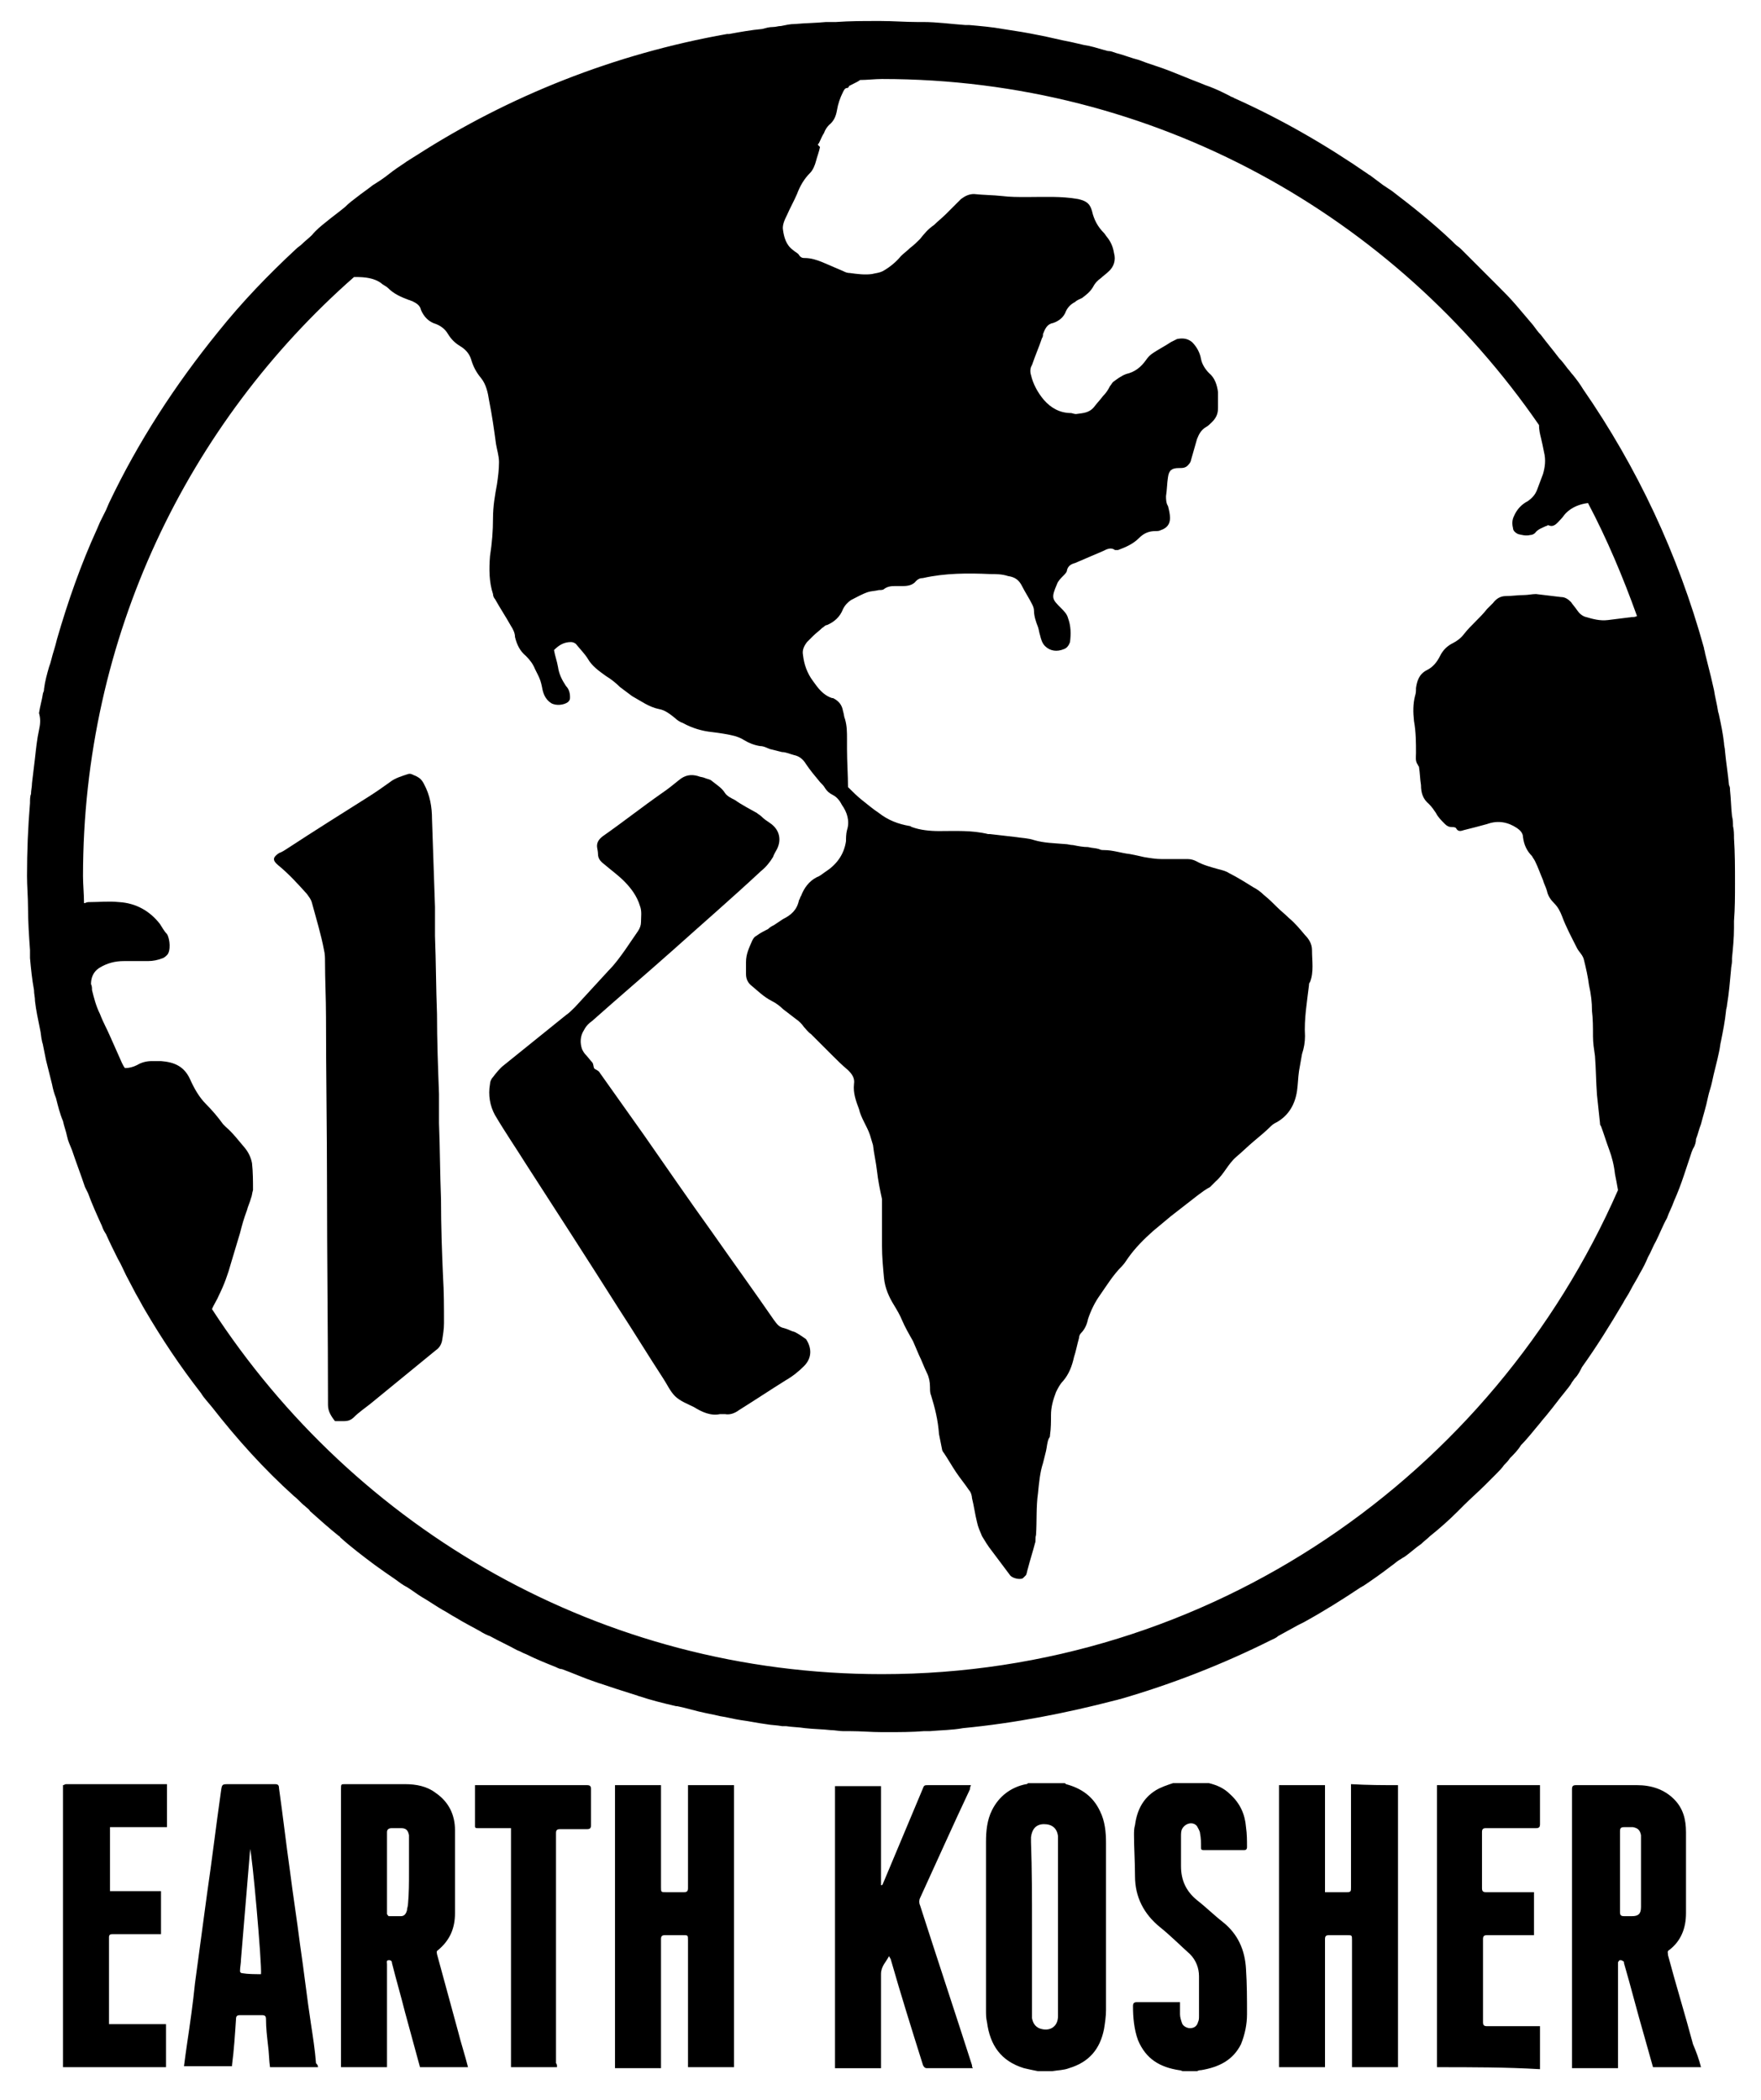
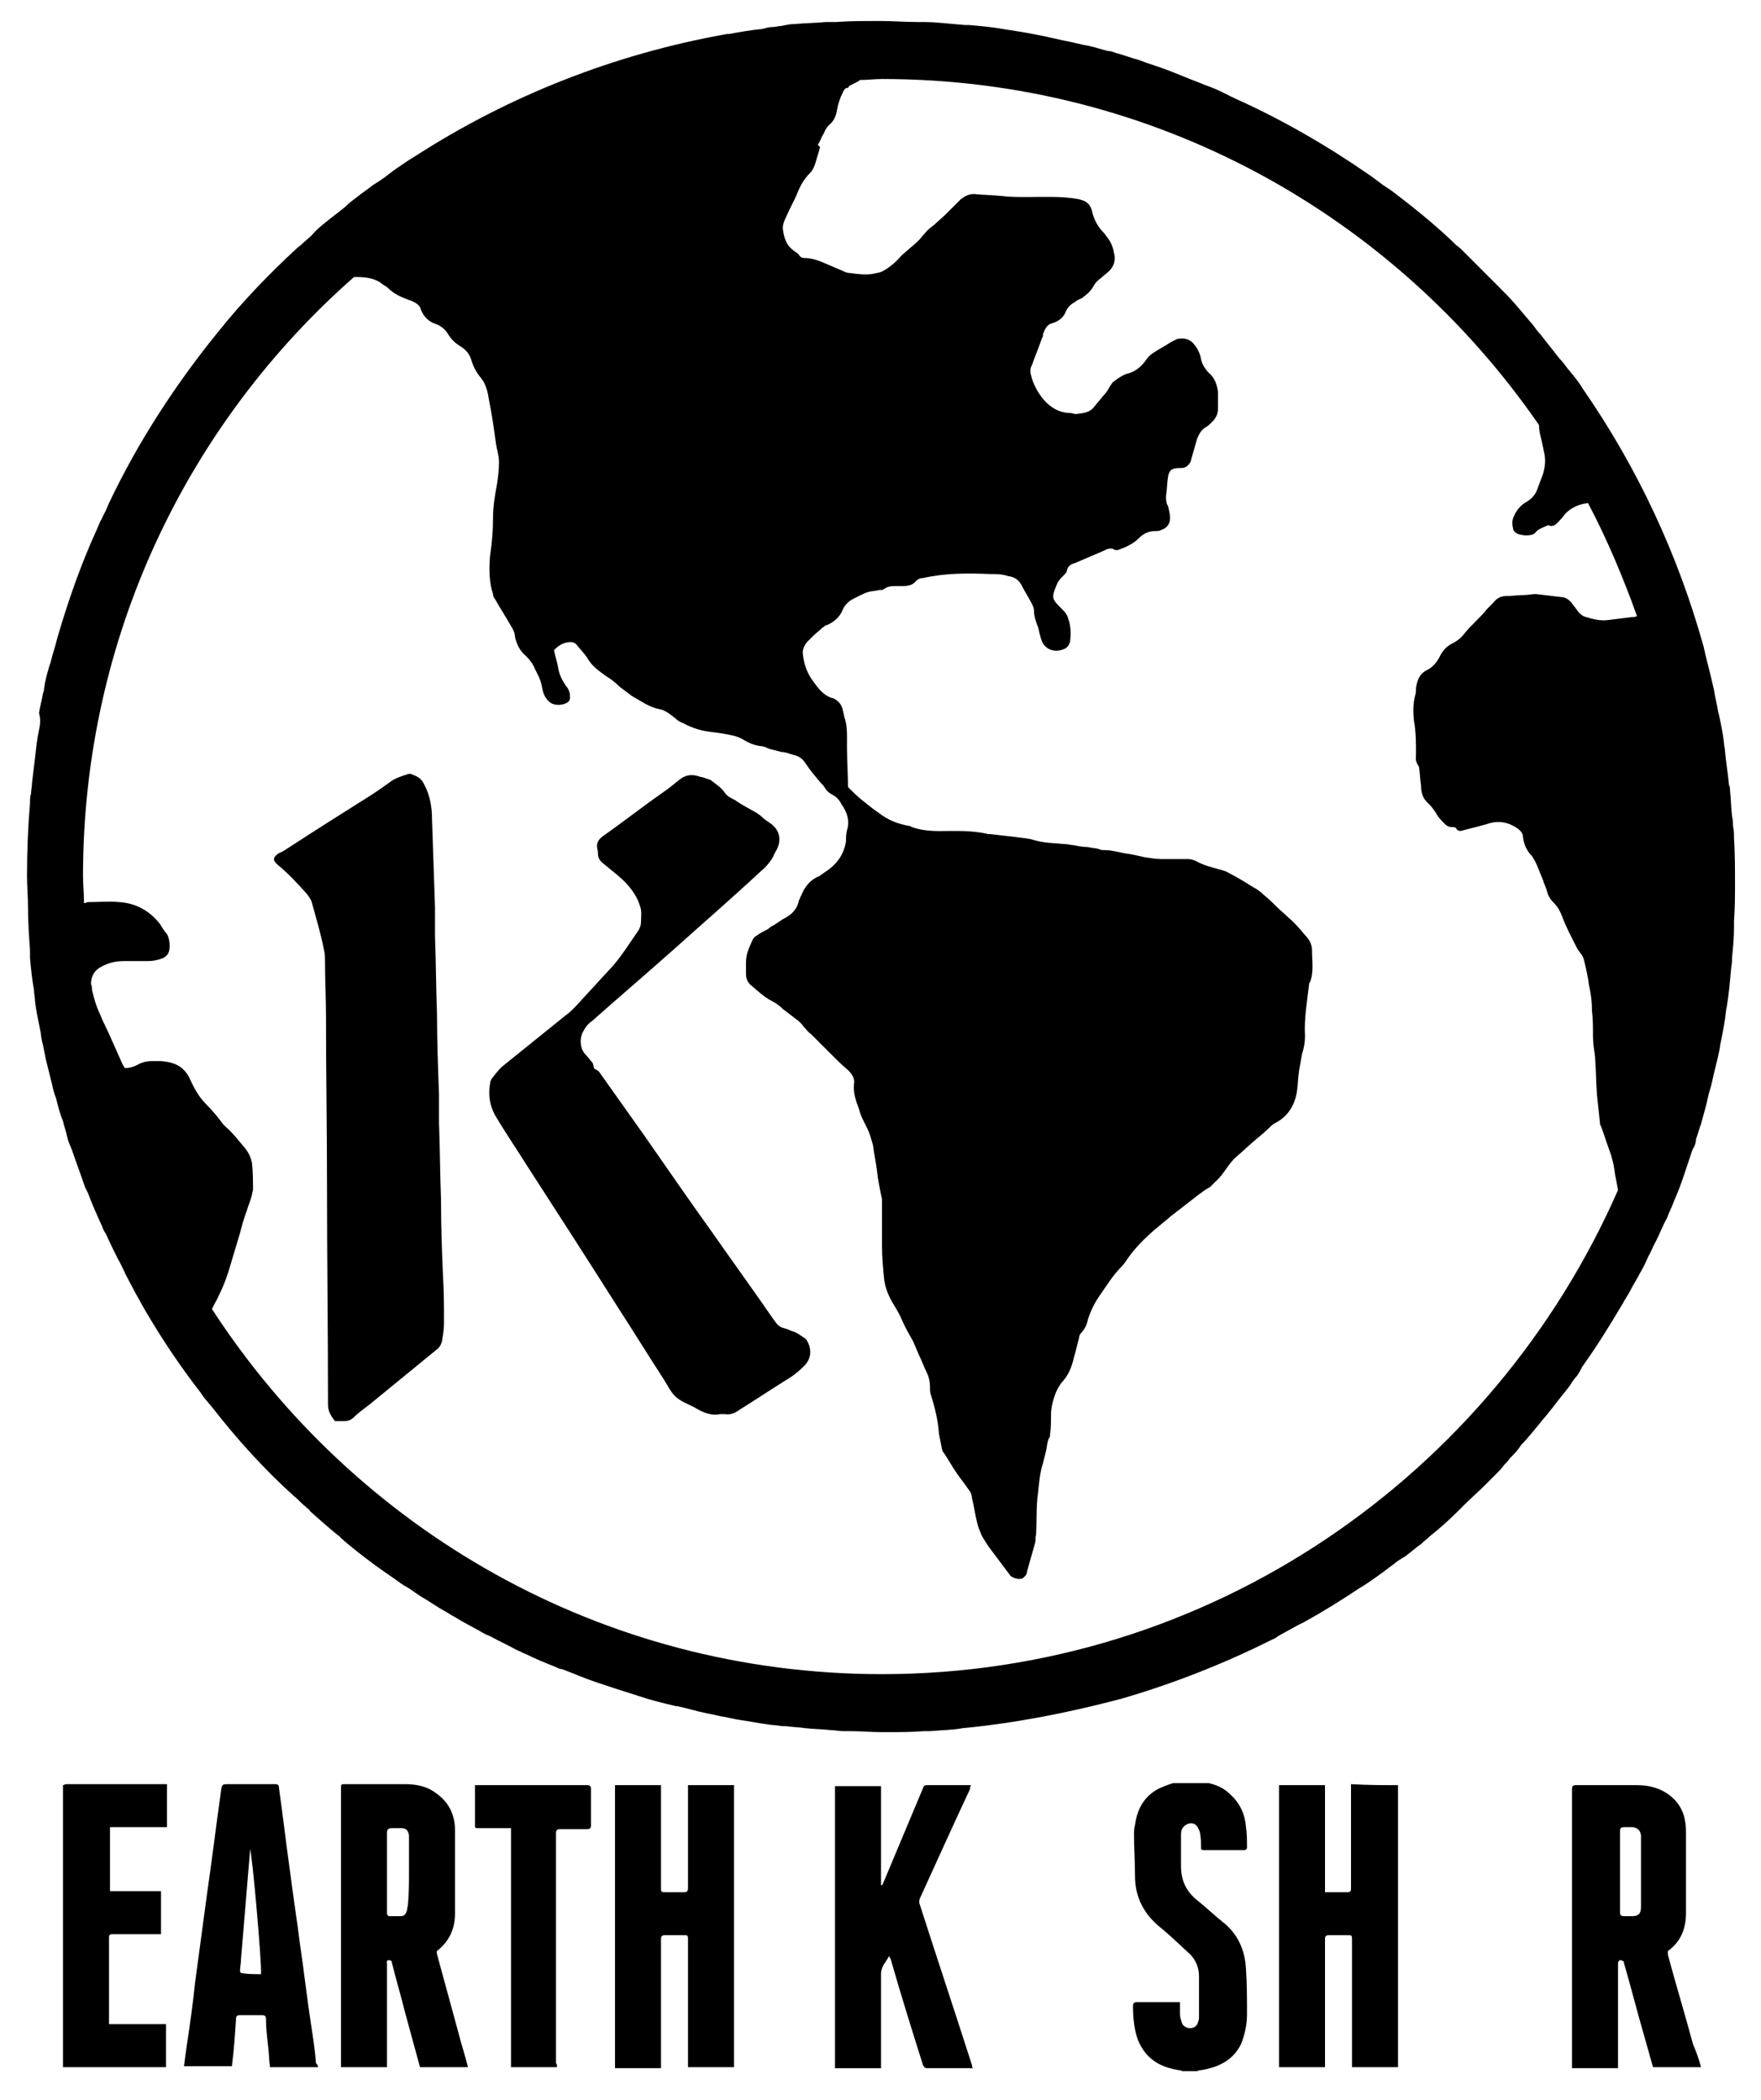
<svg xmlns="http://www.w3.org/2000/svg" version="1.1" id="Layer_1" x="0px" y="0px" viewBox="0 0 176.1 210" style="enable-background:new 0 0 176.1 210;" xml:space="preserve">
  <g>
-     <path d="M103.8,207.1c-0.5-0.1-1-0.2-1.4-0.3c-2.3-0.7-3.4-2.3-3.7-4.6c-0.1-0.4-0.1-0.8-0.1-1.2c0-5.6,0-11.2,0-16.8   c0-1.1,0.1-2.2,0.6-3.2c0.7-1.4,1.9-2.3,3.4-2.6c0.1,0,0.1,0,0.2-0.1c1.2,0,2.4,0,3.6,0c0.1,0,0.1,0,0.2,0.1   c1.5,0.4,2.7,1.2,3.4,2.7c0.5,1,0.6,2.1,0.6,3.2c0,5.6,0,11.1,0,16.7c0,0.6-0.1,1.3-0.2,1.9c-0.4,2-1.5,3.3-3.5,3.9   c-0.5,0.2-1.1,0.2-1.7,0.3C104.7,207.1,104.3,207.1,103.8,207.1z M103.2,192.6c0,2.9,0,5.7,0,8.6c0,0.2,0,0.4,0,0.6   c0.1,0.5,0.3,0.8,0.7,1c1,0.4,1.9-0.1,1.9-1.2c0-0.1,0-0.2,0-0.3c0-5.7,0-11.5,0-17.2c0-0.2,0-0.3,0-0.5c-0.1-0.8-0.6-1.2-1.4-1.2   c-0.8,0-1.2,0.5-1.3,1.3c0,0.2,0,0.3,0,0.5C103.2,186.9,103.2,189.8,103.2,192.6z" />
    <path d="M6.3,178.5c0.1,0,0.2-0.1,0.3-0.1c3.3,0,6.6,0,9.9,0c0,0,0.1,0,0.2,0c0,1.4,0,2.8,0,4.3c-1.9,0-3.8,0-5.7,0   c0,2.1,0,4.2,0,6.4c1.7,0,3.4,0,5.1,0c0,1.4,0,2.8,0,4.3c-0.1,0-0.3,0-0.4,0c-1.5,0-2.9,0-4.4,0c-0.2,0-0.4,0-0.4,0.3   c0,2.8,0,5.6,0,8.4c0,0.1,0,0.1,0,0.3c1.9,0,3.8,0,5.7,0c0,1.5,0,2.9,0,4.3c-0.1,0-0.2,0-0.2,0c-3.3,0-6.6,0-9.9,0   c-0.1,0-0.2,0-0.2,0C6.3,197.3,6.3,187.9,6.3,178.5z" />
    <path d="M120.9,178.3c0.8,0.2,1.5,0.5,2.1,1.1c1,0.9,1.5,2,1.6,3.3c0.1,0.7,0.1,1.3,0.1,2c0,0.2-0.1,0.3-0.3,0.3c-1.3,0-2.7,0-4,0   c-0.3,0-0.3-0.1-0.3-0.3c0-0.5,0-0.9-0.1-1.4c0-0.2-0.2-0.5-0.3-0.7c-0.4-0.5-1.2-0.3-1.5,0.3c-0.1,0.2-0.1,0.5-0.1,0.7   c0,1,0,2,0,3c0,1.4,0.5,2.5,1.6,3.4c0.9,0.7,1.7,1.5,2.6,2.2c1.5,1.2,2.2,2.8,2.3,4.7c0.1,1.5,0.1,3,0.1,4.5c0,1-0.2,2-0.6,3   c-0.8,1.6-2.2,2.3-4,2.6c-0.1,0-0.2,0-0.4,0.1c-0.5,0-0.9,0-1.4,0c-0.1,0-0.2-0.1-0.4-0.1c-1.9-0.3-3.3-1.1-4.1-3   c-0.4-1.1-0.5-2.3-0.5-3.4c0-0.3,0.1-0.4,0.4-0.4c1.3,0,2.6,0,3.9,0c0.1,0,0.2,0,0.4,0c0,0.4,0,0.8,0,1.2c0,0.3,0.1,0.6,0.2,0.9   c0.1,0.3,0.5,0.5,0.8,0.5c0.4,0,0.7-0.2,0.8-0.6c0.1-0.2,0.1-0.4,0.1-0.6c0-1.3,0-2.7,0-4c0-0.8-0.3-1.6-0.9-2.2   c-1-0.9-2-1.9-3-2.7c-1.6-1.3-2.5-3-2.5-5.1c0-1.4-0.1-2.8-0.1-4.1c0-0.3,0-0.7,0.1-1c0.2-1.5,0.8-2.7,2.1-3.5   c0.5-0.3,1.1-0.5,1.7-0.7C118.6,178.3,119.7,178.3,120.9,178.3z" />
    <path d="M38.7,206.7c-1.6,0-3.1,0-4.6,0c0-0.1,0-0.3,0-0.4c0-9.1,0-18.3,0-27.4c0-0.5,0-0.5,0.4-0.5c2,0,4,0,6,0   c1.1,0,2.2,0.2,3.1,0.9c1.3,0.9,1.9,2.2,1.9,3.7c0,2.8,0,5.5,0,8.3c0,1.5-0.5,2.7-1.7,3.7c-0.2,0.1-0.1,0.3-0.1,0.4   c0.7,2.6,1.4,5.1,2.1,7.7c0.3,1.2,0.7,2.4,1,3.6c-1.6,0-3.2,0-4.8,0c-0.5-1.8-1-3.7-1.5-5.5c-0.4-1.6-0.9-3.3-1.3-4.9   c0-0.2-0.1-0.3-0.3-0.3c-0.3,0-0.2,0.2-0.2,0.4c0,3.3,0,6.6,0,9.9C38.7,206.4,38.7,206.5,38.7,206.7z M40.9,187.2   c0-0.8,0-1.6,0-2.4c0-0.4,0-0.9,0-1.3c-0.1-0.5-0.3-0.7-0.8-0.7c-0.3,0-0.6,0-0.9,0c-0.3,0-0.5,0.1-0.5,0.4c0,2.7,0,5.3,0,8   c0,0.1,0,0.2,0,0.2c0.1,0.1,0.1,0.2,0.2,0.2c0.4,0,0.8,0,1.2,0c0.3,0,0.5-0.2,0.6-0.6c0-0.2,0.1-0.4,0.1-0.6   C40.9,189.3,40.9,188.3,40.9,187.2z" />
    <path d="M61.5,178.5c1.5,0,3,0,4.6,0c0,0.1,0,0.3,0,0.4c0,3.3,0,6.5,0,9.8c0,0.5,0,0.5,0.5,0.5c0.6,0,1.2,0,1.8,0   c0.3,0,0.4-0.1,0.4-0.4c0-3.3,0-6.5,0-9.8c0-0.1,0-0.3,0-0.5c1.5,0,3.1,0,4.6,0c0,9.4,0,18.8,0,28.2c-1.5,0-3,0-4.6,0   c0-0.2,0-0.3,0-0.4c0-4.1,0-8.2,0-12.3c0-0.5,0-0.5-0.5-0.5c-0.6,0-1.2,0-1.8,0c-0.3,0-0.4,0.1-0.4,0.4c0,4.1,0,8.3,0,12.4   c0,0.1,0,0.3,0,0.5c-1.5,0-3.1,0-4.6,0C61.5,197.3,61.5,187.9,61.5,178.5z" />
    <path d="M97.1,178.5c-0.1,0.2-0.1,0.3-0.1,0.4c-1.7,3.6-3.3,7.2-5,10.9c-0.1,0.2-0.1,0.5,0,0.7c1.7,5.3,3.5,10.7,5.2,16   c0,0.1,0,0.2,0.1,0.3c-0.1,0-0.2,0-0.3,0c-1.4,0-2.9,0-4.3,0c-0.2,0-0.3-0.1-0.4-0.3c-1.1-3.5-2.2-7-3.2-10.5   c0-0.1-0.1-0.2-0.2-0.4c-0.3,0.6-0.8,1-0.8,1.8c0,3,0,6,0,9c0,0.1,0,0.3,0,0.4c-1.5,0-3.1,0-4.6,0c0-9.4,0-18.8,0-28.2   c1.5,0,3,0,4.6,0c0,3.3,0,6.6,0,9.9c0,0,0,0,0.1,0c0.1-0.1,0.1-0.2,0.2-0.4c1.3-3.1,2.6-6.2,3.9-9.3c0.1-0.3,0.2-0.3,0.5-0.3   C94.1,178.5,95.5,178.5,97.1,178.5z" />
    <path d="M31.8,206.7c-1.6,0-3.2,0-4.8,0c-0.1-0.7-0.1-1.5-0.2-2.2c-0.1-0.9-0.2-1.7-0.2-2.6c0-0.3-0.1-0.4-0.4-0.4   c-0.7,0-1.5,0-2.2,0c-0.3,0-0.4,0.1-0.4,0.4c-0.1,1.5-0.2,3.1-0.4,4.6c0,0,0,0.1,0,0.1c-1.6,0-3.2,0-4.8,0c0.1-0.8,0.2-1.5,0.3-2.2   c0.3-2,0.6-4.1,0.8-6.1c0.4-3,0.8-5.9,1.2-8.9c0.5-3.4,0.9-6.8,1.4-10.3c0.1-0.7,0.1-0.7,0.8-0.7c1.5,0,3.1,0,4.6,0   c0.3,0,0.4,0.1,0.4,0.4c0.4,2.8,0.7,5.5,1.1,8.3c0.3,2.4,0.7,4.9,1,7.3c0.4,2.7,0.7,5.4,1.1,8c0.2,1.3,0.4,2.6,0.5,3.9   C31.8,206.5,31.8,206.6,31.8,206.7z M26.1,197.4c0.1-1-0.9-12.3-1.1-12.5c0,0.1,0,0.1,0,0.2c-0.3,3.6-0.6,7.2-0.9,10.8   c0,0.4-0.1,0.8-0.1,1.2c0,0.1,0.1,0.2,0.2,0.2C24.8,197.4,25.5,197.4,26.1,197.4z" />
    <path d="M55.7,206.7c-1.6,0-3.1,0-4.6,0c0-8,0-15.9,0-23.9c-0.5,0-0.9,0-1.4,0c-0.6,0-1.3,0-1.9,0c-0.2,0-0.3,0-0.3-0.2   c0-1.3,0-2.6,0-4c0,0,0-0.1,0-0.1c0.1,0,0.2,0,0.3,0c3.6,0,7.2,0,10.9,0c0.3,0,0.4,0.1,0.4,0.4c0,1.2,0,2.4,0,3.6   c0,0.3-0.1,0.4-0.4,0.4c-0.9,0-1.8,0-2.7,0c-0.3,0-0.4,0.1-0.4,0.4c0,7.7,0,15.3,0,23C55.7,206.4,55.7,206.5,55.7,206.7z" />
    <path d="M170.1,206.7c-1.6,0-3.2,0-4.8,0c-0.3-1.1-0.6-2.1-0.9-3.2c-0.7-2.4-1.3-4.8-2-7.2c0-0.1,0-0.2-0.1-0.2   c-0.1-0.1-0.2-0.1-0.3-0.1c-0.1,0-0.1,0.1-0.2,0.2c0,0.1,0,0.2,0,0.3c0,3.3,0,6.5,0,9.8c0,0.1,0,0.3,0,0.5c-1.6,0-3.1,0-4.6,0   c0-0.1,0-0.3,0-0.4c0-9.2,0-18.3,0-27.5c0-0.3,0.1-0.4,0.4-0.4c2,0,4,0,6.1,0c1.4,0,2.7,0.4,3.7,1.4c0.9,0.9,1.2,2,1.2,3.3   c0,2.7,0,5.4,0,8.1c0,1.5-0.5,2.8-1.7,3.7c-0.2,0.1-0.1,0.3-0.1,0.5c0.8,3,1.7,5.9,2.5,8.9C169.6,205.1,169.9,205.9,170.1,206.7z    M162,187.2c0,1.3,0,2.7,0,4c0,0.3,0.1,0.4,0.4,0.4c0.3,0,0.5,0,0.8,0c0.6,0,0.9-0.2,0.9-0.9c0-0.1,0-0.2,0-0.3c0-2.1,0-4.3,0-6.4   c0-0.2,0-0.3,0-0.5c-0.1-0.5-0.3-0.7-0.8-0.8c-0.3,0-0.6,0-0.9,0c-0.3,0-0.4,0.1-0.4,0.4C162,184.5,162,185.9,162,187.2z" />
    <path d="M139.8,178.5c0,9.4,0,18.8,0,28.2c-1.5,0-3,0-4.6,0c0-0.1,0-0.3,0-0.4c0-4.1,0-8.2,0-12.3c0-0.5,0-0.5-0.5-0.5   c-0.6,0-1.2,0-1.8,0c-0.3,0-0.4,0.1-0.4,0.4c0,4.1,0,8.3,0,12.4c0,0.1,0,0.3,0,0.4c-1.5,0-3,0-4.6,0c0-9.4,0-18.8,0-28.2   c1.5,0,3,0,4.6,0c0,3.5,0,7.1,0,10.7c0.2,0,0.3,0,0.4,0c0.6,0,1.2,0,1.8,0c0.4,0,0.4-0.1,0.4-0.5c0-1.2,0-2.4,0-3.7   c0-2,0-4.1,0-6.1c0-0.1,0-0.3,0-0.5C136.8,178.5,138.3,178.5,139.8,178.5z" />
-     <path d="M143.7,206.7c0-9.4,0-18.8,0-28.2c3.4,0,6.9,0,10.3,0c0,0.1,0,0.2,0,0.3c0,1.2,0,2.4,0,3.6c0,0.3-0.1,0.4-0.4,0.4   c-1.7,0-3.3,0-5,0c-0.3,0-0.4,0.1-0.4,0.4c0,1.9,0,3.7,0,5.6c0,0.3,0.1,0.4,0.4,0.4c1.5,0,2.9,0,4.4,0c0.1,0,0.3,0,0.4,0   c0,1.4,0,2.8,0,4.3c-0.1,0-0.3,0-0.4,0c-1.4,0-2.9,0-4.3,0c-0.3,0-0.4,0.1-0.4,0.4c0,2.8,0,5.5,0,8.3c0,0.3,0.1,0.4,0.4,0.4   c1.6,0,3.3,0,4.9,0c0.1,0,0.3,0,0.4,0c0,1.4,0,2.9,0,4.3C150.6,206.7,147.2,206.7,143.7,206.7z" />
  </g>
  <g>
    <path d="M170.8,109.7c0.1-0.5,0.3-1,0.4-1.5c0.2-1,0.5-2,0.7-3c0.1-0.4,0.1-0.7,0.2-1.1c0.2-1,0.4-2,0.5-3c0-0.2,0.1-0.4,0.1-0.6   c0.2-1.2,0.3-2.4,0.4-3.5c0-0.3,0.1-0.6,0.1-0.9c0-0.1,0-0.2,0-0.3c0.1-1,0.2-2,0.2-3c0-0.2,0-0.5,0-0.7c0.1-1.3,0.1-2.5,0.1-3.8   c0-1.5,0-3-0.1-4.5c0-0.4,0-0.8-0.1-1.2c0-0.3,0-0.6-0.1-1c-0.1-0.9-0.1-1.7-0.2-2.6c0-0.2,0-0.3-0.1-0.5c-0.1-1.1-0.3-2.3-0.4-3.4   c0-0.3-0.1-0.5-0.1-0.8c-0.1-0.9-0.3-1.9-0.5-2.8c0-0.1-0.1-0.3-0.1-0.4c-0.1-0.7-0.3-1.4-0.4-2.1c-0.1-0.4-0.2-0.9-0.3-1.3   c-0.2-0.8-0.4-1.6-0.6-2.4c0-0.2-0.1-0.3-0.1-0.5c-2.6-9.4-6.7-18.1-12.1-25.9c-0.3-0.5-0.6-0.9-1-1.4c-0.2-0.2-0.3-0.4-0.5-0.6   c-0.3-0.4-0.6-0.8-0.9-1.1c-0.6-0.8-1.2-1.5-1.8-2.3c-0.3-0.3-0.5-0.6-0.8-1c-0.6-0.7-1.1-1.3-1.7-2c-0.6-0.7-1.2-1.3-1.8-1.9   c-0.3-0.3-0.6-0.6-0.9-0.9c-0.6-0.6-1.2-1.2-1.8-1.8c-0.3-0.3-0.7-0.7-1-1c-0.2-0.2-0.4-0.3-0.6-0.5c-0.1-0.1-0.2-0.2-0.3-0.3   c-1.9-1.8-3.9-3.4-6-5c-0.3-0.2-0.6-0.4-0.9-0.6c-0.4-0.3-0.8-0.6-1.2-0.9c-0.1-0.1-0.2-0.1-0.3-0.2c-4.2-2.9-8.7-5.5-13.4-7.6   c-0.1-0.1-0.3-0.1-0.4-0.2c-0.2-0.1-0.4-0.2-0.6-0.3c-0.6-0.3-1.3-0.6-1.9-0.8c-0.7-0.3-1.3-0.5-2-0.8c-0.5-0.2-1-0.4-1.5-0.6   c-1-0.4-2.1-0.7-3.1-1.1c-0.8-0.2-1.5-0.5-2.3-0.7c-0.3-0.1-0.5-0.2-0.8-0.2c-0.1,0-0.3-0.1-0.4-0.1c-0.7-0.2-1.3-0.4-2-0.5   c-0.4-0.1-0.9-0.2-1.3-0.3c-1.1-0.2-2.2-0.5-3.3-0.7c-0.5-0.1-1-0.2-1.6-0.3c-0.6-0.1-1.3-0.2-1.9-0.3c-1.1-0.2-2.3-0.3-3.4-0.4   c-0.1,0-0.2,0-0.4,0c-1.4-0.1-2.8-0.3-4.2-0.3c0,0-0.1,0-0.1,0c-0.2,0-0.3,0-0.5,0c-1.2,0-2.4-0.1-3.6-0.1c-0.1,0-0.2,0-0.3,0   c-0.1,0-0.1,0-0.2,0c-1.3,0-2.6,0-4,0.1c-0.2,0-0.3,0-0.5,0c-0.2,0-0.4,0-0.5,0c-1,0.1-2,0.1-3.1,0.2c-0.5,0-0.9,0.1-1.4,0.2   c-0.3,0-0.5,0.1-0.8,0.1c-0.4,0-0.7,0.1-1.1,0.2c-1.1,0.1-2.2,0.3-3.3,0.5c-0.1,0-0.2,0-0.2,0c-11.3,2-21.8,6.2-31,12.1   c-0.3,0.2-0.5,0.3-0.8,0.5c-0.1,0.1-0.2,0.1-0.3,0.2c-0.6,0.4-1.2,0.8-1.7,1.2c-0.5,0.4-1.1,0.8-1.6,1.1c-0.5,0.4-1.1,0.8-1.6,1.2   c-0.4,0.3-0.8,0.6-1.2,1c-0.6,0.5-1.3,1-1.9,1.5c-0.5,0.4-1,0.8-1.4,1.3c-0.3,0.3-0.7,0.6-1,0.9c-0.2,0.2-0.4,0.3-0.6,0.5   c-2.8,2.6-5.4,5.3-7.8,8.3c-4.3,5.3-8,11-10.9,17.1c-0.1,0.2-0.2,0.5-0.3,0.7c-0.2,0.4-0.4,0.8-0.6,1.2c-0.1,0.2-0.2,0.5-0.3,0.7   c-1.6,3.5-2.9,7.2-4,11c-0.1,0.4-0.2,0.8-0.3,1.1c-0.2,0.6-0.3,1.2-0.5,1.7c-0.2,0.7-0.4,1.4-0.5,2.2c0,0.1,0,0.2-0.1,0.4   c-0.1,0.7-0.3,1.3-0.4,2C4.1,72,4,72.5,3.9,73c-0.2,0.9-0.3,1.9-0.4,2.8c-0.1,0.8-0.2,1.7-0.3,2.5c0,0.4-0.1,0.7-0.1,1.1   C3,79.6,3,80,3,80.3c-0.2,2.4-0.3,4.8-0.3,7.3c0,1,0.1,2.1,0.1,3.1C2.8,92.1,2.9,93.6,3,95c0,0.2,0,0.5,0,0.7c0,0,0,0.1,0,0.1   c0.1,1.1,0.2,2.1,0.4,3.2c0,0.4,0.1,0.7,0.1,1.1c0.1,0.9,0.3,1.8,0.5,2.8c0.1,0.4,0.1,0.8,0.2,1.2c0,0.1,0.1,0.3,0.1,0.4   c0.1,0.5,0.2,1,0.3,1.5c0.2,0.8,0.4,1.6,0.6,2.4c0.1,0.5,0.2,0.9,0.4,1.4c0.2,0.8,0.4,1.6,0.7,2.3c0.1,0.5,0.3,1,0.4,1.5   c0.1,0.5,0.3,0.9,0.5,1.4c0.4,1.2,0.9,2.5,1.3,3.7c0.1,0.2,0.2,0.4,0.3,0.6c0.4,1.1,0.9,2.2,1.4,3.3c0.1,0.3,0.2,0.5,0.4,0.8   c0.4,0.9,0.8,1.7,1.2,2.5c0.3,0.5,0.5,1,0.8,1.6c0.3,0.6,0.7,1.3,1,1.9c0.3,0.5,0.6,1.1,0.9,1.6c1.7,2.9,3.5,5.6,5.6,8.3   c0.3,0.5,0.7,0.9,1.1,1.4c2.5,3.2,5.2,6.2,8.2,8.9c0.4,0.3,0.7,0.7,1.1,1c0.2,0.2,0.4,0.3,0.5,0.5c0.9,0.8,1.9,1.7,2.9,2.5   c0,0,0.1,0,0.1,0.1c1.1,1,2.3,1.9,3.5,2.8c0.7,0.5,1.4,1,2,1.4c0.4,0.3,0.8,0.6,1.2,0.8c0.5,0.3,1,0.7,1.5,1   c0.7,0.4,1.4,0.9,2.1,1.3c0.4,0.2,0.8,0.5,1.2,0.7c0.8,0.5,1.6,0.9,2.5,1.4c0.3,0.2,0.7,0.4,1,0.5c0.9,0.5,1.8,0.9,2.7,1.4   c0.3,0.1,0.6,0.3,0.9,0.4c1,0.5,2,0.9,3,1.3c0.2,0.1,0.4,0.2,0.6,0.2c1.1,0.4,2.2,0.9,3.4,1.3c0.1,0,0.2,0.1,0.3,0.1   c1.2,0.4,2.4,0.8,3.7,1.2c0.1,0,0.2,0.1,0.3,0.1c1.2,0.4,2.4,0.7,3.7,1c0.1,0,0.1,0,0.1,0c1,0.2,1.9,0.5,2.9,0.7   c0.5,0.1,1,0.2,1.4,0.3c0.7,0.1,1.4,0.3,2.1,0.4c0.8,0.1,1.7,0.3,2.5,0.4c0.5,0.1,1.1,0.1,1.6,0.2c0.1,0,0.3,0,0.4,0   c0.6,0.1,1.3,0.1,1.9,0.2c0.9,0.1,1.7,0.1,2.6,0.2c0.4,0,0.8,0.1,1.2,0.1c0.2,0,0.4,0,0.7,0c1.1,0,2.1,0.1,3.2,0.1c0,0,0.1,0,0.1,0   c0.1,0,0.2,0,0.4,0c1.2,0,2.5,0,3.7-0.1c0.2,0,0.4,0,0.6,0c1.1-0.1,2.2-0.1,3.3-0.3c5.2-0.5,10.3-1.5,15.3-2.8   c0.1,0,0.3-0.1,0.4-0.1c5.2-1.5,10.3-3.5,15.1-5.9c0.2-0.1,0.5-0.2,0.7-0.4c0.7-0.4,1.3-0.7,2-1.1c0.2-0.1,0.4-0.2,0.6-0.3   c2-1.1,3.9-2.3,5.7-3.5c0.1,0,0.1-0.1,0.2-0.1c0.9-0.6,1.9-1.3,2.8-2c0.3-0.2,0.5-0.4,0.8-0.6c0.2-0.1,0.3-0.2,0.5-0.3   c0.6-0.4,1.1-0.9,1.7-1.3c0.3-0.3,0.6-0.5,0.9-0.8c1-0.8,1.9-1.6,2.8-2.5c0.2-0.2,0.4-0.4,0.6-0.6c0.7-0.7,1.4-1.3,2.1-2   c0.4-0.4,0.7-0.7,1.1-1.1c0.3-0.3,0.6-0.6,0.8-0.9c0.2-0.2,0.4-0.4,0.6-0.7c0.4-0.4,0.8-0.8,1.1-1.3c0.7-0.7,1.3-1.5,1.9-2.2   c0.3-0.4,0.6-0.7,0.9-1.1c0.5-0.6,1-1.3,1.5-1.9c0.3-0.4,0.6-0.7,0.8-1.1c0.1-0.1,0.2-0.3,0.3-0.4c0.3-0.3,0.5-0.7,0.7-1.1   c1.5-2.1,2.8-4.2,4.1-6.4c0.2-0.4,0.5-0.8,0.7-1.2c0.3-0.6,0.7-1.2,1-1.8c0.3-0.5,0.6-1.1,0.8-1.6c0.3-0.5,0.5-1.1,0.8-1.6   c0.4-0.8,0.7-1.6,1.1-2.3c0.2-0.6,0.5-1.1,0.7-1.7c0.4-0.9,0.7-1.7,1-2.6c0.2-0.6,0.4-1.2,0.6-1.8c0.1-0.3,0.2-0.7,0.4-1   c0.1-0.2,0.2-0.5,0.2-0.8c0.2-0.5,0.3-1,0.5-1.5C170.3,111.6,170.6,110.7,170.8,109.7z M88.2,167.4c-28.1,0-52.7-14.5-67-36.5   c0.2-0.5,0.5-0.9,0.7-1.4c0.5-1,0.9-2.1,1.2-3.2c0.3-1,0.6-2,0.9-3c0.2-0.8,0.4-1.5,0.7-2.3c0.1-0.4,0.3-0.8,0.4-1.2   c0.1-0.2,0.1-0.5,0.2-0.8c0-0.9,0-1.8-0.1-2.7c-0.1-0.5-0.3-1-0.7-1.5c-0.6-0.7-1.2-1.5-1.9-2.1c-0.1-0.1-0.2-0.2-0.3-0.3   c-0.5-0.7-1.1-1.4-1.7-2c-0.7-0.7-1.2-1.6-1.6-2.5c-0.6-1.3-1.6-1.7-2.9-1.8c-0.3,0-0.6,0-0.9,0c-0.5,0-1,0.1-1.5,0.4   c-0.4,0.2-0.8,0.3-1.2,0.3c-0.1-0.1-0.2-0.3-0.3-0.5c-0.4-0.9-0.8-1.8-1.2-2.7c-0.3-0.7-0.7-1.4-1-2.2c-0.4-0.8-0.6-1.6-0.8-2.4   c0-0.2,0-0.4-0.1-0.6c0-0.6,0.2-1.2,0.8-1.6c0.8-0.5,1.6-0.7,2.5-0.7c0.8,0,1.6,0,2.4,0c0.5,0,1-0.1,1.5-0.3   c0.2-0.1,0.3-0.2,0.4-0.3c0.4-0.4,0.3-1.6,0-2.1c-0.3-0.3-0.5-0.7-0.7-1c-1-1.3-2.4-2.1-4.1-2.2c-1-0.1-2,0-2.9,0   c-0.2,0-0.3,0-0.5,0.1c0,0-0.1,0-0.1,0c0-0.9-0.1-1.8-0.1-2.7c0-23.9,10.5-45.3,27.1-59.9c0.1,0,0.2,0,0.2,0c0.9,0,1.8,0.1,2.5,0.6   c0.2,0.2,0.5,0.3,0.7,0.5c0.6,0.6,1.3,0.9,2.1,1.2c0.1,0,0.2,0.1,0.3,0.1c0.4,0.2,0.8,0.4,0.9,0.9c0.3,0.7,0.8,1.2,1.5,1.4   c0.5,0.2,0.9,0.5,1.2,1c0.3,0.5,0.7,0.9,1.2,1.2c0.5,0.3,0.9,0.7,1.1,1.3c0.2,0.7,0.5,1.3,1,1.9c0.5,0.6,0.7,1.5,0.8,2.2   c0.3,1.5,0.5,2.9,0.7,4.4c0.1,0.6,0.3,1.2,0.3,1.8c0,0.8-0.1,1.5-0.2,2.2c-0.2,1.1-0.4,2.2-0.4,3.4c0,1.3-0.1,2.5-0.3,3.8   c-0.1,1.3-0.1,2.6,0.3,3.8c0,0.2,0.1,0.4,0.2,0.5c0.5,0.9,1.1,1.8,1.6,2.7c0.2,0.3,0.4,0.7,0.4,1.1c0.2,0.8,0.5,1.4,1.1,1.9   c0.4,0.4,0.7,0.8,0.9,1.3c0.1,0.2,0.2,0.4,0.3,0.6c0.2,0.4,0.3,0.7,0.4,1.2c0.1,0.6,0.3,1.2,0.9,1.6c0.5,0.3,1.3,0.2,1.7-0.1   c0.2-0.2,0.2-0.3,0.2-0.5c0-0.4-0.1-0.8-0.4-1.1c-0.4-0.6-0.7-1.2-0.8-1.9c-0.1-0.6-0.3-1.1-0.4-1.7c0.5-0.5,1-0.8,1.7-0.8   c0.2,0,0.4,0.1,0.5,0.2c0.4,0.5,0.9,1,1.2,1.5c0.4,0.7,1.1,1.2,1.8,1.7c0.5,0.3,1,0.7,1.4,1.1c0.4,0.3,0.8,0.6,1.2,0.9   c0.9,0.5,1.7,1.1,2.7,1.3c0.6,0.1,1.1,0.5,1.6,0.9c0.2,0.2,0.5,0.4,0.8,0.5c0.9,0.5,1.9,0.8,2.9,0.9c0.8,0.1,1.5,0.2,2.3,0.4   c0.3,0.1,0.6,0.2,0.9,0.4c0.5,0.3,1,0.5,1.6,0.6c0.4,0,0.7,0.2,1,0.3c0.4,0.1,0.8,0.2,1.2,0.3c0.4,0,0.8,0.2,1.2,0.3   c0.5,0.1,0.9,0.4,1.2,0.9c0.4,0.6,0.9,1.2,1.4,1.8c0.2,0.2,0.4,0.4,0.5,0.6c0.2,0.3,0.4,0.5,0.8,0.7c0.4,0.2,0.7,0.6,0.9,1   c0.5,0.7,0.8,1.6,0.5,2.5c-0.1,0.4-0.1,0.8-0.1,1.1c-0.2,1.4-1,2.4-2.1,3.1c-0.3,0.2-0.5,0.4-0.8,0.5c-0.8,0.4-1.3,1.1-1.6,1.9   c-0.1,0.1-0.1,0.3-0.2,0.4c-0.2,1-0.8,1.5-1.6,1.9c-0.3,0.2-0.6,0.4-0.9,0.6c-0.2,0.1-0.4,0.2-0.6,0.4c-0.4,0.2-0.8,0.4-1.2,0.7   c-0.2,0.1-0.3,0.3-0.4,0.5c-0.3,0.7-0.6,1.3-0.6,2.1c0,0.4,0,0.8,0,1.2c0,0.5,0.2,0.9,0.6,1.2c0.6,0.5,1.2,1.1,2,1.5   c0.4,0.2,0.8,0.5,1.1,0.8c0.4,0.3,0.9,0.7,1.3,1c0.3,0.2,0.6,0.5,0.8,0.8c0.2,0.2,0.4,0.5,0.7,0.7c0.7,0.7,1.4,1.4,2.1,2.1   c0.5,0.5,1,1,1.6,1.5c0.4,0.4,0.7,0.8,0.6,1.4c-0.1,0.9,0.2,1.7,0.5,2.5c0.2,0.9,0.8,1.7,1.1,2.6c0.1,0.3,0.2,0.7,0.3,1   c0.1,0.9,0.3,1.7,0.4,2.6c0.1,0.9,0.3,1.9,0.5,2.8c0,0.3,0,0.5,0,0.8c0,1.3,0,2.6,0,3.9c0,1.1,0.1,2.1,0.2,3.2c0.1,1,0.5,1.9,1,2.7   c0.3,0.5,0.6,1,0.8,1.5c0.3,0.7,0.7,1.4,1.1,2.1c0.2,0.5,0.4,0.9,0.6,1.4c0.3,0.6,0.5,1.2,0.8,1.8c0.2,0.4,0.3,0.9,0.3,1.4   c0,0.3,0,0.6,0.1,0.8c0.4,1.3,0.7,2.5,0.8,3.9c0.1,0.5,0.2,1,0.3,1.5c0,0.1,0.1,0.3,0.2,0.4c0.4,0.6,0.8,1.3,1.2,1.9   c0.4,0.6,0.9,1.2,1.3,1.8c0.2,0.2,0.3,0.6,0.3,0.8c0.2,0.8,0.3,1.6,0.5,2.4c0.1,0.5,0.3,0.9,0.5,1.4c0.3,0.5,0.6,1,1,1.5   c0.6,0.8,1.2,1.6,1.8,2.4c0.2,0.3,1,0.5,1.3,0.3c0.1-0.1,0.2-0.2,0.3-0.3c0.1-0.2,0.1-0.4,0.2-0.7c0.2-0.8,0.5-1.7,0.7-2.5   c0.1-0.2,0-0.5,0.1-0.8c0.1-1.4,0-2.8,0.2-4.2c0.1-1,0.2-2.1,0.5-3c0.1-0.4,0.2-0.8,0.3-1.2c0.1-0.4,0.1-0.9,0.3-1.3   c0.1-0.1,0.1-0.2,0.1-0.3c0.1-0.7,0.1-1.3,0.1-2c0-0.8,0.2-1.5,0.5-2.3c0.2-0.4,0.4-0.8,0.7-1.1c0.6-0.7,0.9-1.5,1.1-2.4   c0.2-0.6,0.3-1.2,0.5-1.9c0-0.2,0.1-0.4,0.2-0.5c0.4-0.4,0.6-0.9,0.7-1.4c0.3-0.9,0.7-1.7,1.2-2.4c0.7-1,1.3-2,2.2-2.9   c0.2-0.2,0.4-0.5,0.6-0.8c0.7-1,1.6-1.9,2.5-2.7c0.6-0.5,1.2-1,1.8-1.5c0.9-0.7,1.8-1.4,2.7-2.1c0.4-0.3,0.8-0.6,1.2-0.8   c0.2-0.2,0.4-0.4,0.6-0.6c0.8-0.7,1.2-1.7,2-2.4c0.6-0.5,1.2-1.1,1.8-1.6c0.6-0.5,1.2-1,1.7-1.5c0.2-0.2,0.4-0.3,0.6-0.4   c1.2-0.7,1.8-1.8,2-3.1c0.1-0.7,0.1-1.3,0.2-2c0.1-0.6,0.2-1.1,0.3-1.7c0.2-0.6,0.3-1.2,0.3-1.8c-0.1-1.7,0.2-3.4,0.4-5.1   c0-0.1,0-0.2,0.1-0.3c0.4-1,0.2-2.1,0.2-3.2c0-0.6-0.3-1.1-0.7-1.5c-0.5-0.6-1-1.2-1.6-1.7c-0.4-0.4-0.8-0.7-1.2-1.1   c-0.4-0.4-0.8-0.8-1.3-1.2c-0.3-0.3-0.7-0.6-1.1-0.8c-0.8-0.5-1.6-1-2.4-1.4c-0.3-0.2-0.7-0.3-1.1-0.4c-0.7-0.2-1.5-0.4-2.2-0.8   c-0.2-0.1-0.5-0.2-0.8-0.2c-0.9,0-1.8,0-2.6,0c-0.6,0-1.2-0.1-1.8-0.2c-0.4-0.1-0.9-0.2-1.4-0.3c-0.9-0.1-1.7-0.4-2.6-0.4   c-0.2,0-0.3,0-0.5-0.1c-0.3-0.1-0.7-0.1-1.1-0.2c-0.5,0-1-0.1-1.5-0.2c-0.3,0-0.5-0.1-0.8-0.1c-1.1-0.1-2.1-0.1-3.1-0.4   c-0.6-0.2-1.2-0.2-1.8-0.3c-0.9-0.1-1.7-0.2-2.6-0.3c-0.1,0-0.1,0-0.2,0c-1.6-0.4-3.3-0.3-4.9-0.3c-0.9,0-1.9-0.1-2.7-0.4   c-0.1,0-0.1-0.1-0.2-0.1c-1.2-0.2-2.2-0.6-3.1-1.3c-0.6-0.4-1.2-0.9-1.7-1.3c-0.5-0.4-0.9-0.8-1.4-1.3c0-1.2-0.1-2.5-0.1-3.8   c0-0.3,0-0.7,0-1c0-0.7,0-1.3-0.2-2c-0.1-0.2-0.1-0.5-0.2-0.8c-0.1-0.6-0.4-1-1-1.3c0,0,0,0-0.1,0c-0.9-0.3-1.4-1-1.9-1.7   c-0.6-0.8-0.9-1.7-1-2.6c-0.1-0.5,0.1-0.9,0.4-1.3c0.2-0.2,0.4-0.4,0.6-0.6c0.3-0.3,0.6-0.5,0.9-0.8c0.2-0.1,0.3-0.3,0.5-0.3   c0.7-0.3,1.3-0.8,1.6-1.6c0.2-0.4,0.5-0.7,0.8-0.9c0.6-0.3,1.1-0.6,1.7-0.8c0.3-0.1,0.7-0.1,1.1-0.2c0.2,0,0.4,0,0.5-0.1   c0.4-0.3,0.8-0.3,1.2-0.3c0.2,0,0.5,0,0.7,0c0.5,0,1-0.1,1.3-0.5c0.2-0.2,0.4-0.3,0.7-0.3c2.2-0.5,4.5-0.5,6.7-0.4   c0.6,0,1.2,0,1.8,0.2c0.7,0.1,1.1,0.4,1.4,1c0.3,0.6,0.7,1.2,1,1.8c0.1,0.2,0.2,0.4,0.2,0.7c0,0.5,0.2,1.1,0.4,1.6   c0.1,0.3,0.1,0.5,0.2,0.8c0.1,0.4,0.2,0.8,0.5,1.1c0.5,0.5,1.2,0.6,1.9,0.3c0.3-0.1,0.5-0.4,0.6-0.7c0.1-0.8,0.1-1.6-0.2-2.4   c-0.1-0.4-0.4-0.7-0.7-1c-0.9-0.9-1-1-0.4-2.4c0.1-0.3,0.4-0.6,0.6-0.8c0.2-0.2,0.4-0.4,0.4-0.6c0.1-0.4,0.4-0.6,0.8-0.7   c0.9-0.4,1.9-0.8,2.8-1.2c0.4-0.2,0.8-0.4,1.2-0.1c0.1,0,0.2,0,0.3,0c0.8-0.3,1.5-0.6,2.1-1.2c0.5-0.5,1-0.7,1.7-0.7   c0.2,0,0.3,0,0.5-0.1c0.6-0.2,0.9-0.6,0.9-1.2c0-0.4-0.1-0.8-0.2-1.2c-0.2-0.3-0.2-0.7-0.2-1c0.1-0.6,0.1-1.3,0.2-1.9   c0.1-0.7,0.4-0.9,1.1-0.9c0.4,0,0.7,0,1-0.4c0.1-0.1,0.2-0.3,0.2-0.4c0.2-0.7,0.4-1.4,0.6-2.1c0.2-0.5,0.4-0.9,0.9-1.2   c0.2-0.1,0.4-0.3,0.6-0.5c0.4-0.4,0.6-0.8,0.6-1.4c0-0.5,0-1.1,0-1.6c-0.1-0.7-0.3-1.4-0.9-1.9c-0.4-0.4-0.7-0.9-0.8-1.4   c-0.1-0.6-0.4-1.2-0.9-1.7c-0.5-0.4-1-0.4-1.5-0.3c-0.2,0.1-0.4,0.2-0.6,0.3c-0.6,0.4-1.2,0.7-1.8,1.1c-0.3,0.2-0.5,0.4-0.7,0.7   c-0.5,0.7-1.1,1.2-2,1.4c-0.5,0.2-0.9,0.5-1.3,0.8c-0.1,0.1-0.2,0.3-0.3,0.4c-0.2,0.4-0.4,0.7-0.7,1c-0.3,0.4-0.6,0.7-0.9,1.1   c-0.5,0.6-1.1,0.6-1.8,0.7c-0.2,0-0.4-0.1-0.5-0.1c-1.1,0-2-0.5-2.7-1.3c-0.6-0.7-1.1-1.6-1.3-2.5c-0.1-0.3-0.1-0.7,0.1-1   c0.3-0.9,0.7-1.8,1-2.7c0.1-0.1,0.1-0.3,0.1-0.4c0.2-0.5,0.4-1,1-1.1c0.6-0.2,1.1-0.6,1.3-1.2c0.2-0.4,0.5-0.7,0.9-0.9   c0.2-0.2,0.5-0.3,0.7-0.4c0.4-0.3,0.8-0.6,1.1-1.1c0.2-0.4,0.5-0.7,0.8-0.9c0.2-0.2,0.5-0.4,0.7-0.6c0.6-0.5,0.8-1.2,0.6-1.9   c-0.1-0.6-0.3-1.1-0.7-1.6c-0.1-0.1-0.2-0.3-0.3-0.4c-0.6-0.6-1-1.3-1.2-2.2c-0.2-0.7-0.5-1-1.4-1.2c-1.7-0.3-3.4-0.2-5.1-0.2   c-0.9,0-1.7,0-2.5-0.1c-0.9-0.1-1.9-0.1-2.8-0.2c-0.5,0-0.9,0.2-1.3,0.5c-0.5,0.5-1,1-1.5,1.5c-0.4,0.4-0.8,0.7-1.2,1.1   c-0.6,0.4-1,0.9-1.4,1.4c-0.3,0.3-0.6,0.6-1,0.9c-0.3,0.3-0.6,0.5-0.9,0.8c-0.5,0.6-1.1,1.1-1.8,1.5c-0.4,0.2-0.7,0.2-1.1,0.3   c-0.7,0.1-1.5,0-2.2-0.1c-0.3,0-0.5-0.1-0.7-0.2c-0.7-0.3-1.4-0.6-2.1-0.9c-0.5-0.2-1.1-0.4-1.7-0.4c-0.2,0-0.4,0-0.6-0.3   c-0.1-0.2-0.4-0.3-0.6-0.5c-0.7-0.5-0.9-1.3-1-2c-0.1-0.5,0.2-1.1,0.4-1.5c0.3-0.7,0.7-1.4,1-2.1c0.3-0.8,0.7-1.5,1.3-2.1   c0.3-0.3,0.5-0.8,0.6-1.2c0.1-0.4,0.3-0.9,0.4-1.4c0,0-0.1-0.1-0.2-0.2c0-0.1,0-0.1,0.1-0.2c0.2-0.4,0.3-0.7,0.5-1   c0.1-0.3,0.3-0.6,0.5-0.8c0.5-0.4,0.7-0.9,0.8-1.5c0.1-0.6,0.3-1.2,0.6-1.8c0.1-0.2,0.2-0.4,0.4-0.4c0.1,0,0.2-0.1,0.2-0.2   C85.7,8.2,85.9,8.1,86,8c0.7,0,1.5-0.1,2.2-0.1c27.3,0,51.3,13.7,65.7,34.6c0,0.5,0.1,0.9,0.2,1.3c0.1,0.4,0.2,0.9,0.3,1.4   c0.2,0.8,0.1,1.5-0.1,2.2c-0.2,0.5-0.4,1.1-0.6,1.6c-0.2,0.5-0.5,0.8-0.9,1.1c-0.6,0.3-1.1,0.8-1.4,1.5c-0.2,0.4-0.2,0.8-0.1,1.2   c0,0.3,0.3,0.5,0.5,0.6c0.4,0.1,0.8,0.2,1.2,0.1c0.2,0,0.4-0.1,0.5-0.2c0.3-0.4,0.7-0.5,1.1-0.7c0.1,0,0.2-0.1,0.2-0.1   c0.6,0.3,0.9-0.2,1.3-0.6c0.2-0.2,0.3-0.4,0.5-0.6c0.6-0.6,1.4-0.9,2.2-1c1.9,3.6,3.5,7.4,4.9,11.3c-0.2,0.1-0.3,0.1-0.5,0.1   c-0.8,0.1-1.6,0.2-2.4,0.3c-0.8,0.1-1.5-0.1-2.2-0.3c-0.4-0.1-0.7-0.4-0.9-0.7c-0.2-0.3-0.4-0.5-0.6-0.8c-0.3-0.3-0.6-0.5-1-0.5   c-0.8-0.1-1.7-0.2-2.5-0.3c-0.4,0-0.8,0.1-1.2,0.1c-0.6,0-1.2,0.1-1.8,0.1c-0.6,0-1,0.3-1.3,0.7c-0.2,0.2-0.4,0.4-0.6,0.6   c-0.7,0.9-1.6,1.6-2.3,2.5c-0.3,0.4-0.7,0.7-1.1,0.9c-0.6,0.3-1,0.7-1.3,1.3c-0.3,0.6-0.7,1.1-1.3,1.4c-0.8,0.4-1,1.1-1.1,1.8   c0,0.3,0,0.5-0.1,0.8c-0.2,0.8-0.2,1.6-0.1,2.5c0.2,1.1,0.2,2.2,0.2,3.2c0,0.4-0.1,0.8,0.2,1.2c0,0.1,0.1,0.1,0.1,0.2   c0.1,0.6,0.1,1.2,0.2,1.8c0,0.8,0.2,1.4,0.8,1.9c0.3,0.3,0.5,0.6,0.7,0.9c0.2,0.4,0.5,0.7,0.9,1.1c0.2,0.2,0.4,0.3,0.7,0.3   c0.1,0,0.3,0,0.4,0.1c0.2,0.4,0.5,0.3,0.8,0.2c0.8-0.2,1.6-0.4,2.3-0.6c1.1-0.4,2.1-0.2,3,0.4c0.3,0.2,0.6,0.5,0.6,0.9   c0.1,0.8,0.4,1.4,0.9,1.9c0.1,0.2,0.2,0.3,0.3,0.5c0.3,0.6,0.5,1.2,0.8,1.9c0.1,0.4,0.3,0.7,0.4,1.1c0.1,0.5,0.4,0.9,0.7,1.2   c0.4,0.4,0.6,0.8,0.8,1.3c0.4,1.1,1,2.2,1.5,3.2c0.2,0.4,0.6,0.7,0.7,1.2c0.2,0.8,0.4,1.7,0.5,2.5c0.2,0.9,0.3,1.7,0.3,2.6   c0.1,0.8,0.1,1.6,0.1,2.5c0,0.7,0.1,1.3,0.2,2c0.1,1.3,0.1,2.6,0.2,3.9c0.1,0.9,0.2,1.9,0.3,2.8c0,0.1,0,0.2,0.1,0.3   c0.3,0.8,0.5,1.5,0.8,2.3c0.3,0.8,0.5,1.6,0.6,2.5c0.1,0.5,0.2,1,0.3,1.6C149.3,147.5,121,167.4,88.2,167.4z" />
    <path d="M79.5,133.2c-0.4-0.1-0.7-0.3-1.1-0.4c-0.5-0.1-0.7-0.4-1-0.8c-2-2.9-4.1-5.8-6.2-8.8c-2.3-3.2-4.5-6.4-6.8-9.7   c-1.5-2.1-2.9-4.1-4.4-6.2c-0.1-0.2-0.3-0.3-0.5-0.4c-0.2-0.1-0.1-0.5-0.3-0.7c-0.2-0.2-0.4-0.5-0.6-0.7c-0.2-0.2-0.3-0.4-0.4-0.6   c-0.2-0.6-0.2-1.3,0.2-1.9c0.2-0.4,0.5-0.7,0.8-0.9c2.7-2.4,5.4-4.7,8.1-7.1c2.9-2.6,5.9-5.2,8.8-7.9c0.5-0.4,0.9-0.9,1.2-1.4   c0.1-0.3,0.3-0.6,0.4-0.8c0.5-1,0.2-2-0.7-2.6c-0.3-0.2-0.6-0.4-0.9-0.7c-0.1-0.1-0.3-0.2-0.4-0.3c-0.7-0.4-1.5-0.8-2.2-1.3   c-0.4-0.2-0.8-0.4-1-0.7c-0.3-0.5-0.8-0.8-1.3-1.2c-0.2-0.2-0.5-0.2-0.7-0.3c-0.2-0.1-0.5-0.1-0.7-0.2c-0.7-0.2-1.3-0.1-1.9,0.4   c-0.5,0.4-1.1,0.9-1.7,1.3c-2,1.4-3.9,2.9-5.9,4.3c-0.4,0.3-0.6,0.6-0.6,1c0,0.2,0.1,0.5,0.1,0.8c0,0.4,0.2,0.7,0.6,1   c0.7,0.6,1.4,1.1,2,1.7c0.7,0.7,1.3,1.5,1.6,2.5c0.2,0.5,0.1,1.1,0.1,1.6c0,0.3-0.1,0.6-0.3,0.9c-0.4,0.6-0.9,1.3-1.3,1.9   c-0.5,0.7-1,1.4-1.6,2c-1.1,1.2-2.3,2.5-3.4,3.7c-0.3,0.3-0.6,0.6-0.9,0.8c-2.1,1.7-4.1,3.3-6.2,5c-0.4,0.3-0.8,0.8-1.1,1.2   c-0.2,0.2-0.3,0.5-0.3,0.7c-0.2,1.1,0,2.2,0.5,3.1c1,1.7,2.1,3.3,3.1,4.9c3.1,4.8,6.2,9.6,9.3,14.5c1.5,2.3,2.9,4.6,4.4,6.9   c0.4,0.6,0.7,1.3,1.2,1.8c0.5,0.5,1.3,0.8,1.9,1.1c0.8,0.5,1.7,0.9,2.6,0.7c0.2,0,0.3,0,0.5,0c0.5,0.1,1-0.1,1.4-0.4   c1.6-1,3.1-2,4.7-3c0.7-0.4,1.3-0.9,1.8-1.4c0.8-0.8,0.8-1.8,0.2-2.7C80.3,133.7,79.9,133.4,79.5,133.2z" />
    <path d="M44.1,119.9c-0.1-2.5-0.1-5.1-0.2-7.6c0-1,0-1.9,0-2.9c-0.1-2.7-0.2-5.3-0.2-8c-0.1-2.6-0.1-5.2-0.2-7.8c0-1,0-1.9,0-2.9   c-0.1-2.9-0.2-5.8-0.3-8.8c0-1.2-0.2-2.4-0.8-3.5c-0.2-0.4-0.4-0.6-0.8-0.8c-0.3-0.1-0.5-0.3-0.8-0.2c-0.6,0.2-1.3,0.4-1.8,0.8   c-0.7,0.5-1.4,1-2.2,1.5c-2.7,1.7-5.4,3.4-8,5.1c-0.3,0.2-0.6,0.4-0.9,0.5c-0.6,0.4-0.7,0.7-0.1,1.2c1.1,0.9,2,1.9,2.9,2.9   c0.2,0.3,0.4,0.5,0.5,0.9c0.4,1.5,0.9,3.1,1.2,4.7c0.1,0.4,0.1,0.8,0.1,1.1c0,1.9,0.1,3.7,0.1,5.6c0,5.6,0.1,11.2,0.1,16.8   c0,7.3,0.1,14.6,0.1,22c0,0.6,0.3,1.1,0.7,1.6c0.3,0,0.6,0,0.9,0c0.4,0,0.7-0.1,1-0.4c0.5-0.5,1.1-0.9,1.6-1.3   c2.2-1.8,4.4-3.6,6.6-5.4c0.3-0.2,0.5-0.5,0.6-0.9c0.1-0.6,0.2-1.2,0.2-1.8c0-1.6,0-3.1-0.1-4.7C44.2,125.3,44.1,122.6,44.1,119.9z   " />
  </g>
</svg>